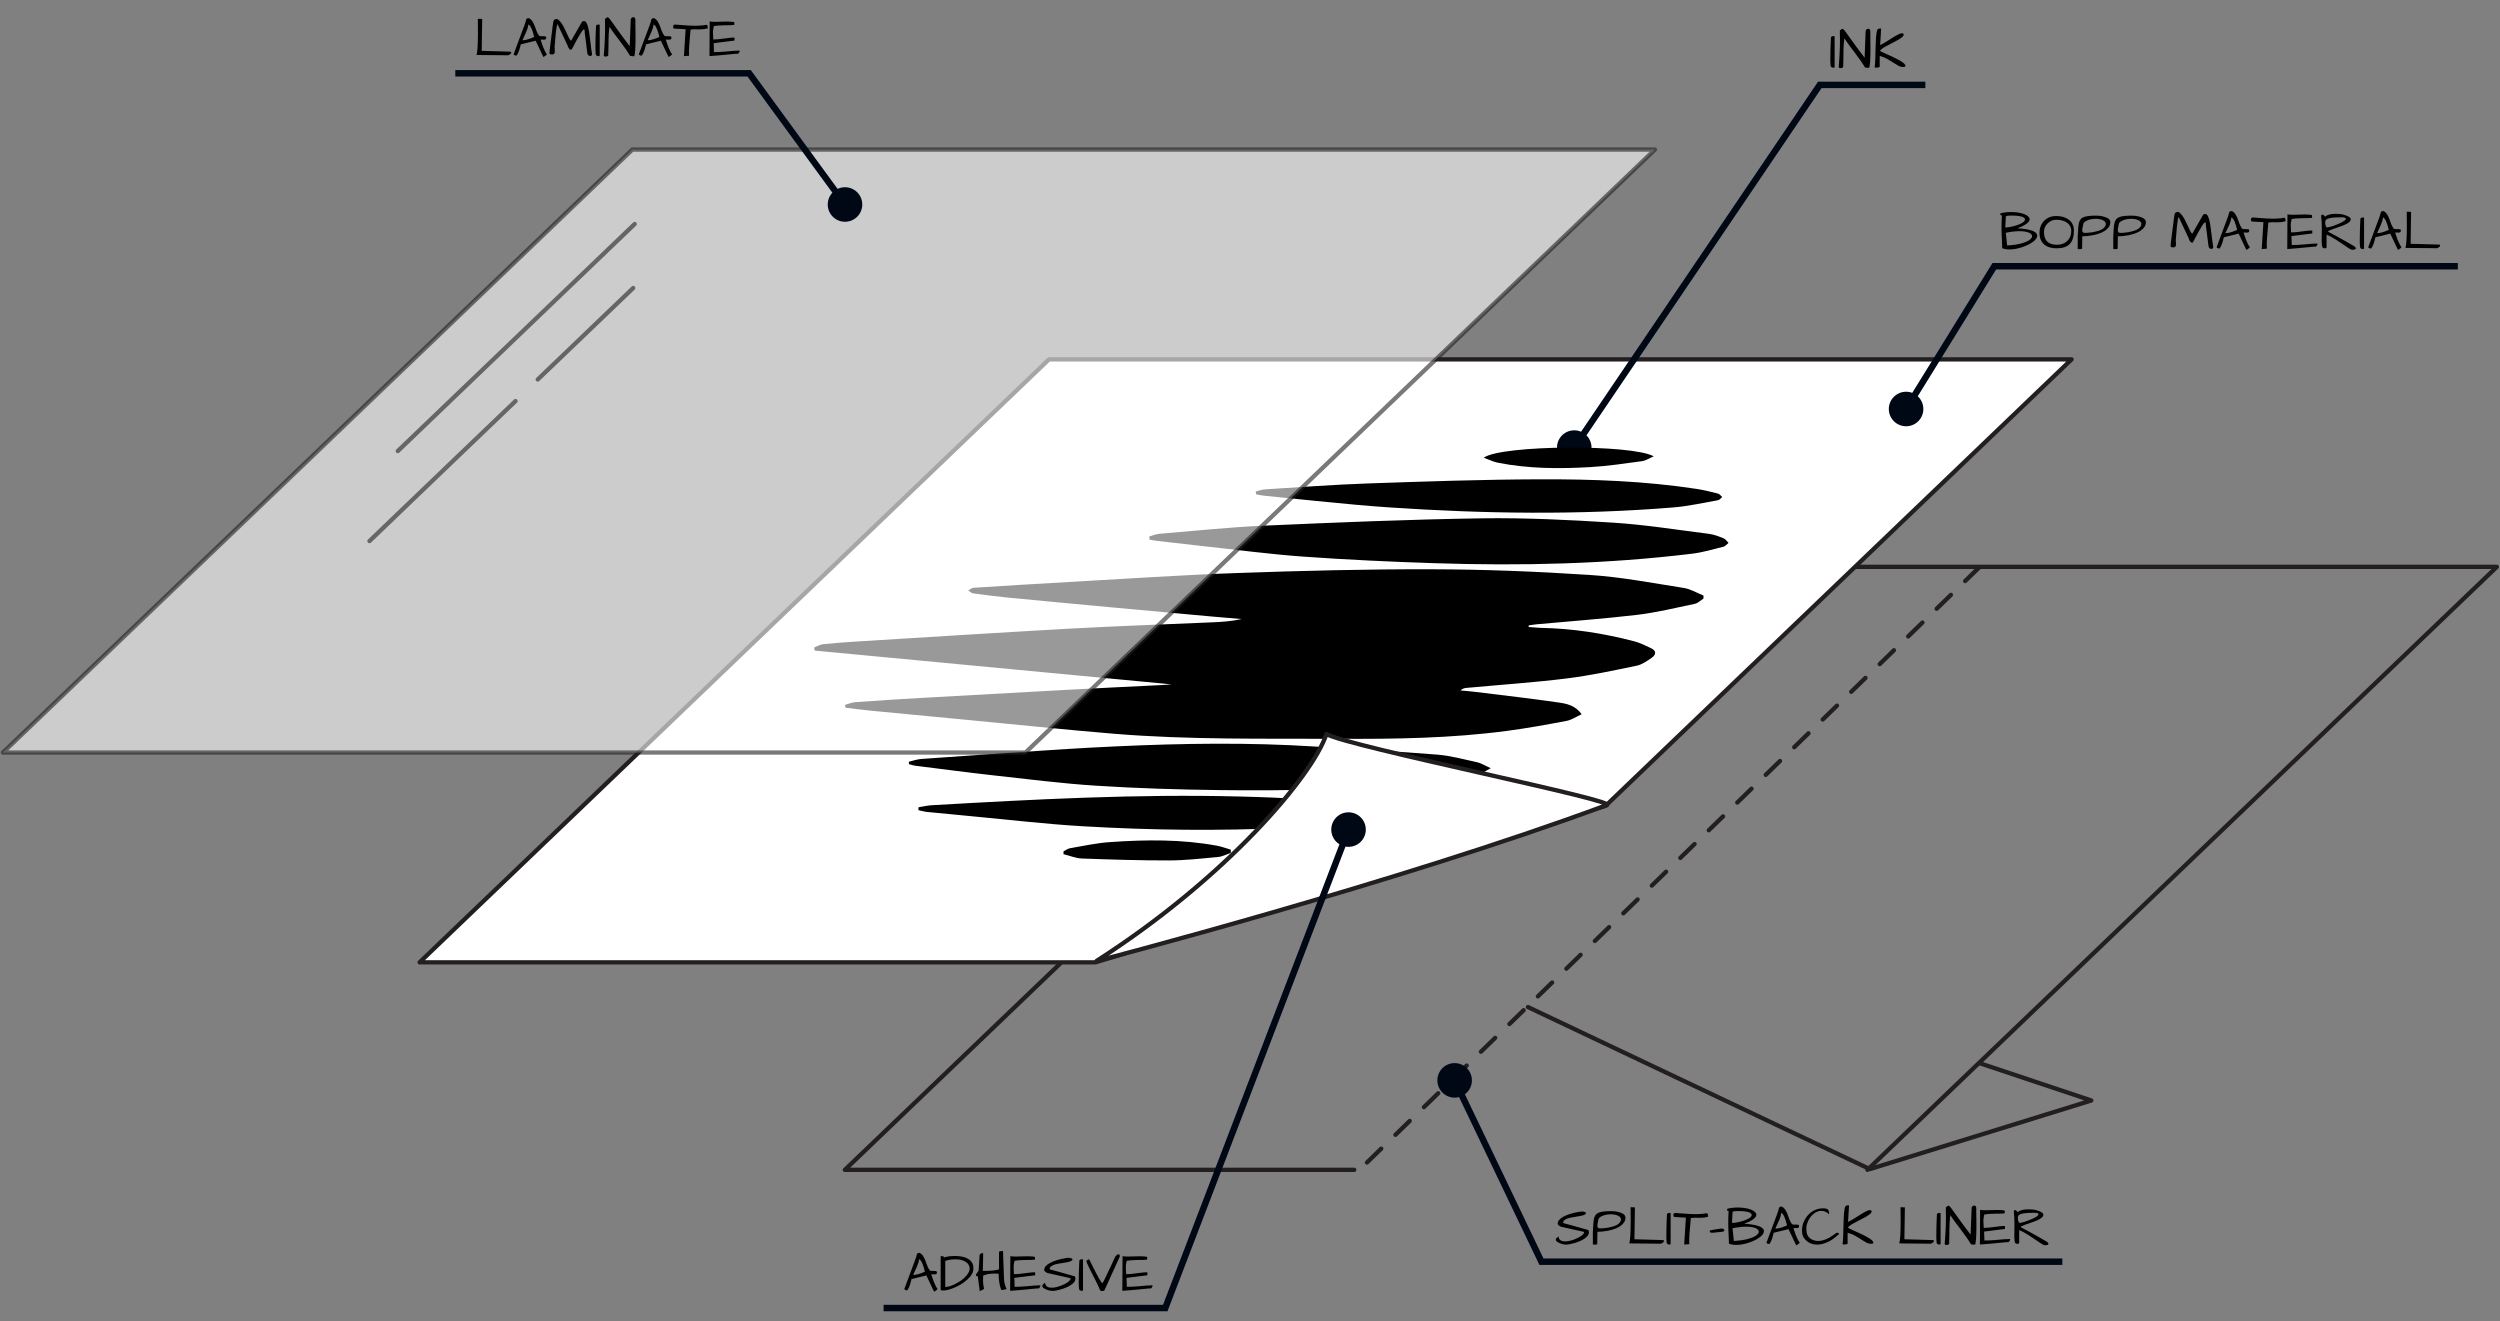
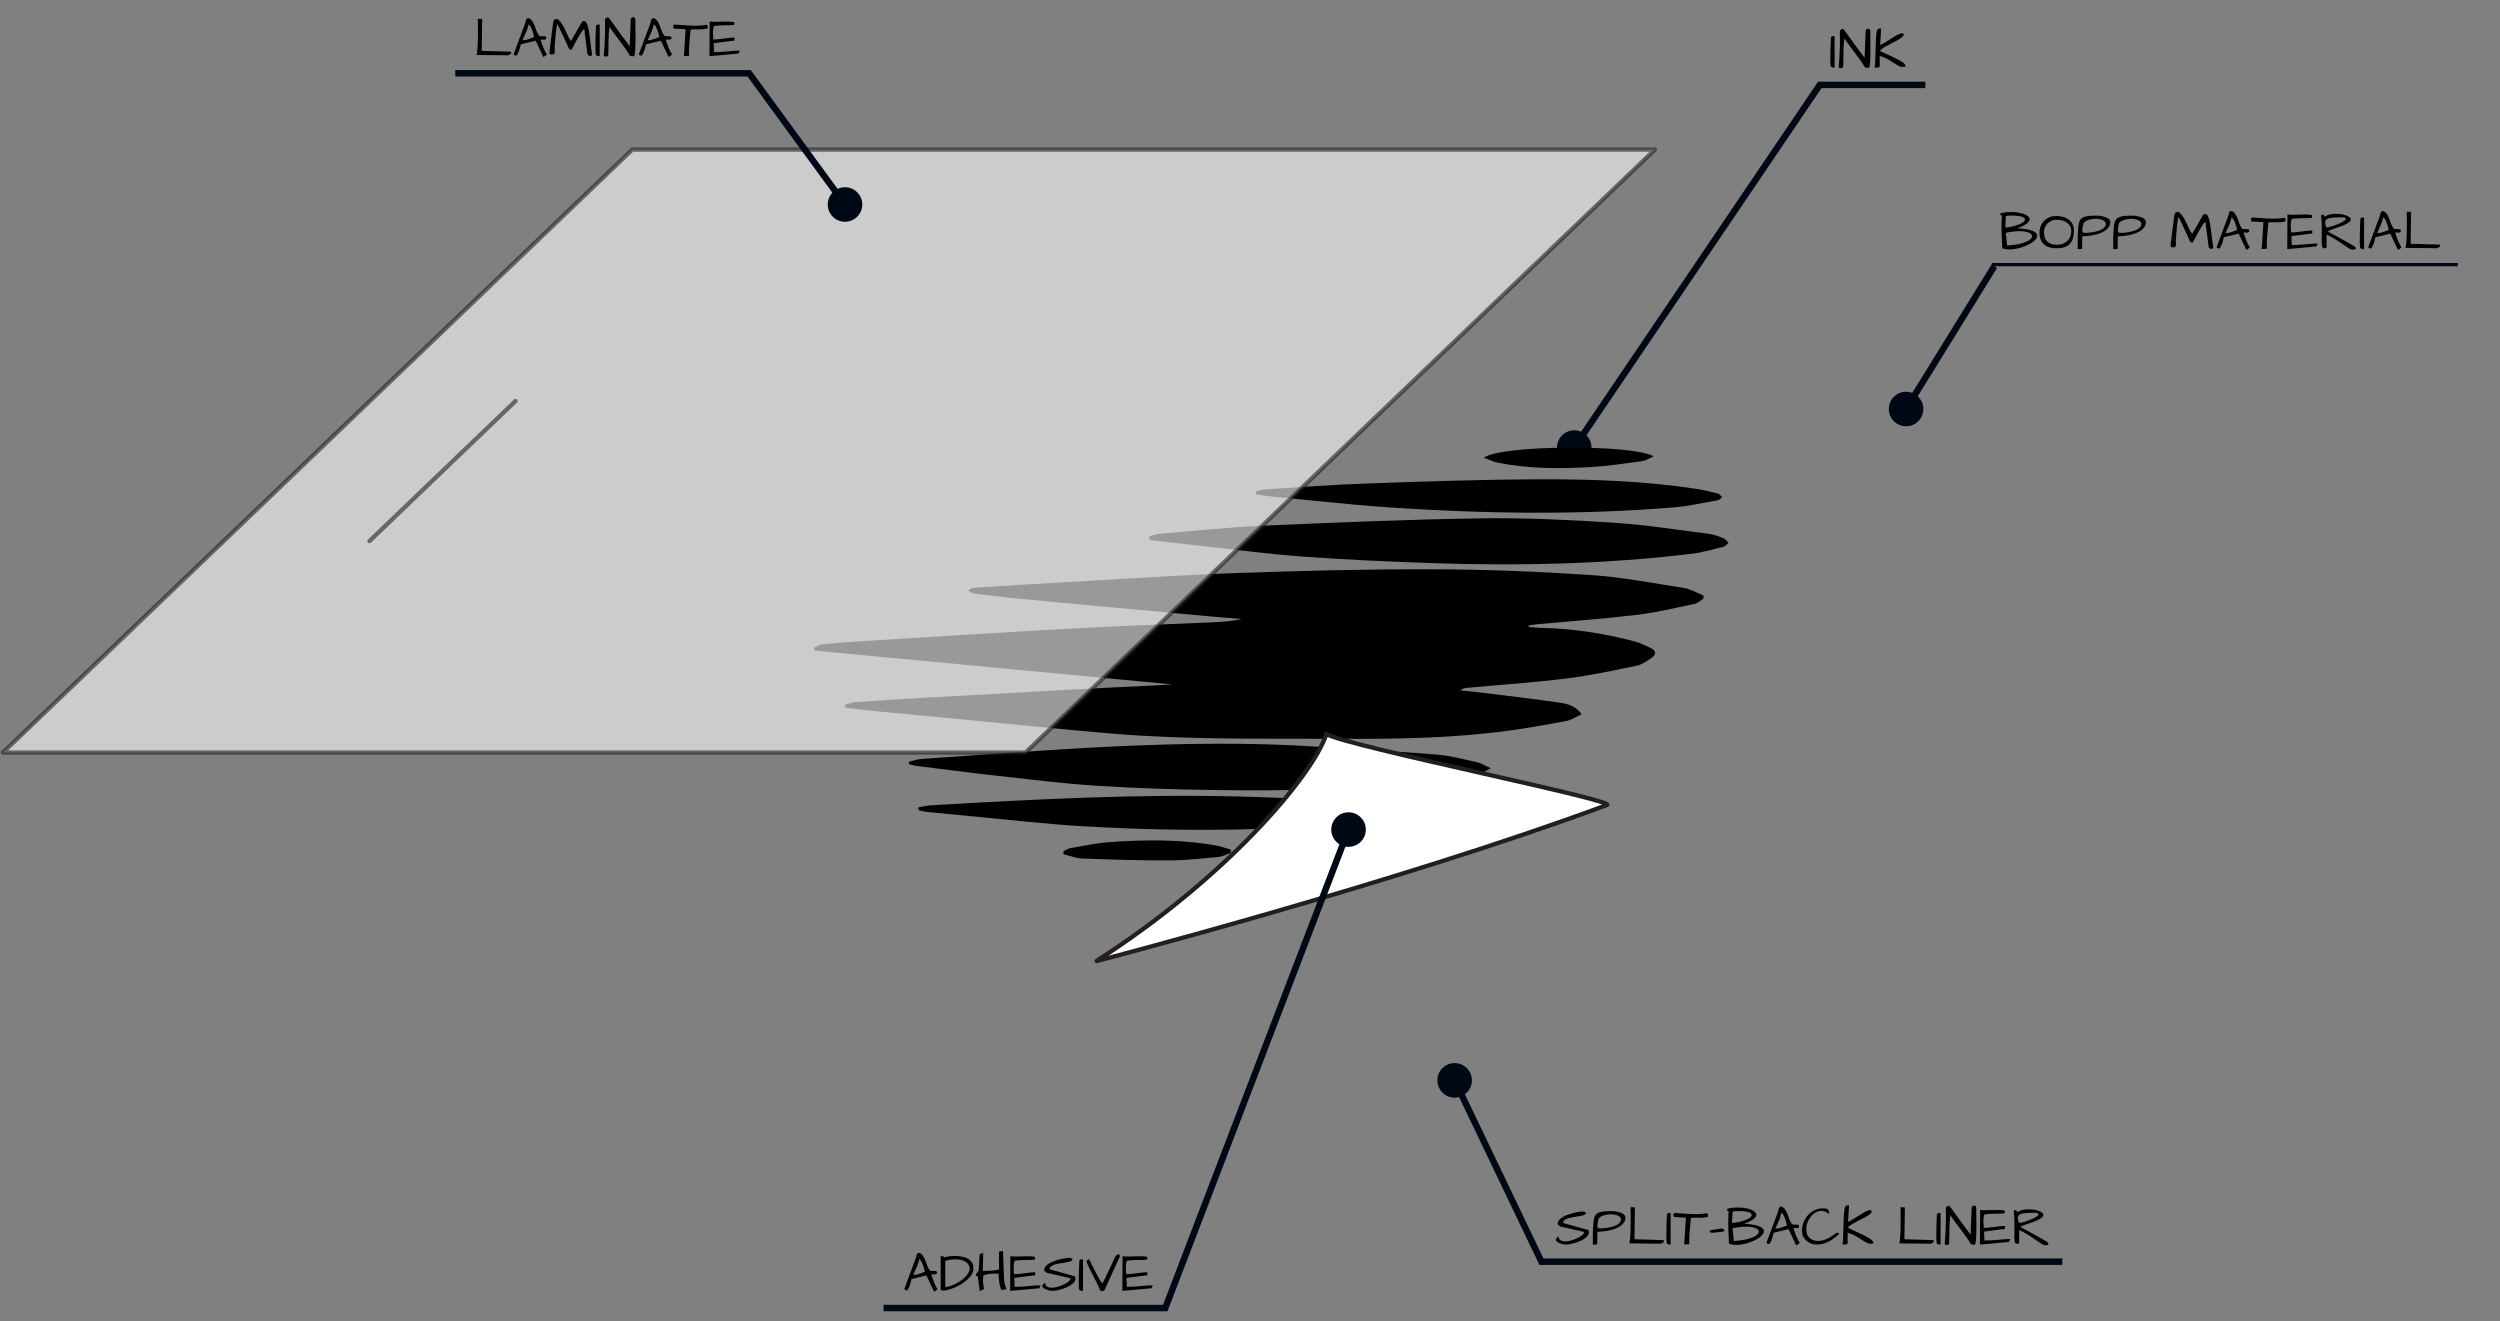
<svg xmlns="http://www.w3.org/2000/svg" width="579" height="306" viewBox="0 0 579 306" fill="none">
  <rect x="0" y="0" width="579" height="306" fill="#808080" stroke="none" />
  <g clip-path="url(#clip0_510_14961)">
    <path d="M313.647 270.933H195.67L341.44 131.285H578.269L432.498 270.933" stroke="#231F20" stroke-linecap="round" stroke-linejoin="round" />
-     <path d="M458.428 131.362L314.555 271.214" stroke="#231F20" stroke-linecap="round" stroke-linejoin="round" stroke-dasharray="4.6 4.6" />
-     <path d="M458.624 246.277L484.342 254.875L433.052 270.767L353.873 233.235" stroke="#231F20" stroke-linecap="round" stroke-linejoin="round" />
    <path d="M253.737 222.875H97.18L242.95 83.227H479.778L371.86 186.626" fill="white" />
    <path d="M253.737 222.875H97.18L242.95 83.227H479.778L371.86 186.626L253.737 222.875Z" stroke="#231F20" stroke-linecap="round" stroke-linejoin="round" />
  </g>
-   <path d="M437.449 94.724C437.449 96.933 439.24 98.724 441.449 98.724C443.658 98.724 445.449 96.933 445.449 94.724C445.449 92.515 443.658 90.724 441.449 90.724C439.24 90.724 437.449 92.515 437.449 94.724ZM461.88 61.66V60.91H461.462L461.242 61.266L461.88 61.66ZM441.449 94.724L442.087 95.118L462.518 62.054L461.88 61.66L461.242 61.266L440.811 94.33L441.449 94.724ZM461.88 61.66V62.41H569.237V61.66V60.91H461.88V61.66Z" fill="#000816" />
+   <path d="M437.449 94.724C437.449 96.933 439.24 98.724 441.449 98.724C443.658 98.724 445.449 96.933 445.449 94.724C445.449 92.515 443.658 90.724 441.449 90.724C439.24 90.724 437.449 92.515 437.449 94.724ZM461.88 61.66V60.91H461.462L461.242 61.266L461.88 61.66ZM441.449 94.724L442.087 95.118L462.518 62.054L461.88 61.66L461.242 61.266L440.811 94.33L441.449 94.724ZM461.88 61.66H569.237V61.66V60.91H461.88V61.66Z" fill="#000816" />
  <path d="M360.318 287.138C360.318 286.979 360.381 286.84 360.507 286.722C360.642 286.596 360.742 286.512 360.81 286.47C360.885 286.42 360.936 286.382 360.961 286.357C361.003 287.122 361.52 287.504 362.512 287.504C363.293 287.504 364.205 287.26 365.248 286.773C365.987 286.437 366.483 286.092 366.735 285.739C366.819 285.63 366.862 285.541 366.862 285.474C366.862 285.399 366.849 285.34 366.824 285.298L361.591 284.125C361.44 284.092 361.293 284.02 361.15 283.911C360.89 283.726 360.759 283.558 360.759 283.407C360.759 282.827 361.171 282.301 361.995 281.831C362.903 281.318 364.117 280.931 365.639 280.671C365.983 280.612 366.24 280.578 366.408 280.57C366.458 280.587 366.534 280.603 366.635 280.62C366.744 280.629 366.853 280.645 366.962 280.671C367.223 280.729 367.332 280.839 367.29 280.998C367.29 281.284 366.744 281.511 365.651 281.679C364.239 281.889 363.357 282.066 363.004 282.209C362.659 282.352 362.407 282.499 362.247 282.65C362.096 282.801 362.016 282.982 362.007 283.192C362.007 283.234 362.104 283.28 362.297 283.331C362.491 283.381 362.722 283.444 362.991 283.52C363.26 283.587 363.609 283.68 364.037 283.797C365.08 284.083 366.357 284.445 367.87 284.882C367.954 285.067 367.996 285.239 367.996 285.399C367.996 285.844 367.736 286.273 367.215 286.685C366.626 287.147 365.811 287.538 364.769 287.857C363.903 288.118 363.214 288.248 362.701 288.248C362.272 288.248 361.865 288.172 361.478 288.021C361.091 287.87 360.801 287.723 360.608 287.58C360.415 287.437 360.318 287.29 360.318 287.138ZM369.471 288.261L368.904 288.235V285.298C368.946 284.667 368.98 284.108 369.005 283.621C369.03 283.133 369.076 282.713 369.144 282.36C369.211 282.007 369.32 281.713 369.471 281.478C369.623 281.234 369.85 281.04 370.152 280.898C370.699 280.629 371.703 280.494 373.165 280.494C373.796 280.494 374.33 280.557 374.767 280.683C375.204 280.801 375.527 280.914 375.737 281.024C376.217 281.259 376.456 281.587 376.456 282.007C376.456 282.427 376.334 282.81 376.09 283.154C375.855 283.491 375.544 283.785 375.157 284.037C374.779 284.281 374.351 284.482 373.871 284.642C373.392 284.802 372.913 284.932 372.434 285.033C371.577 285.201 370.753 285.285 369.963 285.285L369.913 288.109C369.913 288.21 369.766 288.261 369.471 288.261ZM369.95 283.86C369.95 284.281 370.131 284.491 370.493 284.491C370.543 284.491 370.631 284.491 370.757 284.491C370.883 284.482 371.102 284.47 371.413 284.453C371.732 284.428 372.069 284.386 372.422 284.327C372.775 284.26 373.128 284.176 373.481 284.075C373.842 283.974 374.166 283.848 374.451 283.697C375.099 283.343 375.422 282.894 375.422 282.347C375.296 281.801 374.796 281.452 373.922 281.301C373.661 281.251 373.426 281.225 373.216 281.225C373.014 281.225 372.77 281.238 372.485 281.263C372.207 281.28 371.884 281.343 371.514 281.452C371.144 281.562 370.833 281.709 370.581 281.894C370.329 282.079 370.19 282.293 370.165 282.537C370.156 282.637 370.135 282.755 370.102 282.89C370.001 283.318 369.95 283.642 369.95 283.86ZM377.666 282.726L377.641 279.586L378.65 279.624L378.536 287.012L385.181 287.202C385.315 287.244 385.382 287.315 385.382 287.416C385.382 287.517 385.319 287.622 385.193 287.731C384.95 287.95 384.672 288.059 384.361 288.059C384.286 288.059 384.206 288.05 384.122 288.034L377.351 287.971C377.561 287.189 377.666 285.441 377.666 282.726ZM386.921 288.034C386.921 288.177 386.82 288.248 386.618 288.248C386.467 288.248 386.286 288.177 386.076 288.034C385.975 287.807 385.925 287.265 385.925 286.407C385.925 285.55 385.933 284.844 385.95 284.289C385.967 283.726 385.983 283.209 386 282.738C386.051 281.713 386.076 281.171 386.076 281.112C386.32 280.969 386.521 280.898 386.681 280.898C386.841 280.898 386.921 280.969 386.921 281.112V288.034ZM393.729 282.045L392.607 282.02C392.313 282.02 391.972 282.049 391.586 282.108C391.569 282.436 391.535 282.86 391.485 283.381C391.308 285.23 391.22 286.432 391.22 286.987C391.22 287.534 391.228 287.92 391.245 288.147L390.06 288.235L390.451 282.007L387.765 281.856C387.698 281.856 387.643 281.801 387.601 281.692C387.568 281.583 387.551 281.482 387.551 281.389C387.551 281.297 387.589 281.196 387.664 281.087C387.74 280.977 387.828 280.923 387.929 280.923C388.543 280.948 389.161 280.99 389.783 281.049C390.934 281.15 391.913 281.2 392.72 281.2L393.502 281.175C394.116 281.158 394.725 281.091 395.33 280.973C395.465 280.998 395.549 281.209 395.582 281.604C395.591 281.688 395.595 281.755 395.595 281.805C395.04 281.965 394.418 282.045 393.729 282.045ZM396.603 285.512C396.183 285.512 395.973 285.403 395.973 285.184C395.973 285.075 396.019 284.999 396.112 284.957C396.213 284.915 396.381 284.877 396.616 284.844C396.86 284.81 397.162 284.76 397.524 284.693C397.894 284.625 398.28 284.571 398.684 284.529C398.852 284.529 398.995 284.558 399.112 284.617C399.281 284.701 399.365 284.802 399.365 284.919C399.365 284.962 399.344 285.016 399.302 285.083C399.268 285.151 399.175 285.209 399.024 285.26L396.603 285.512ZM400.424 279.864C401.046 279.729 401.634 279.662 402.189 279.662C402.744 279.662 403.235 279.683 403.664 279.725C404.101 279.767 404.538 279.847 404.975 279.965C405.9 280.225 406.471 280.578 406.69 281.024C406.749 281.116 406.778 281.225 406.778 281.351C406.778 281.721 406.454 282.121 405.807 282.549C405.379 282.835 404.765 283.125 403.966 283.419C405.925 283.528 407.253 283.814 407.951 284.276C408.337 284.52 408.531 284.806 408.531 285.134C408.531 285.588 408.211 286.058 407.572 286.546C406.875 287.067 405.984 287.5 404.899 287.845C403.899 288.164 402.97 288.324 402.113 288.324C401.457 288.324 400.894 288.227 400.424 288.034C400.407 287.496 400.386 286.941 400.361 286.369C400.293 285.1 400.26 284.033 400.26 283.167C400.26 282.293 400.289 281.385 400.348 280.444C400.256 280.444 400.171 280.435 400.096 280.418C400.02 280.393 399.982 280.309 399.982 280.166C399.982 279.965 400.129 279.864 400.424 279.864ZM401.558 287.403C402.912 287.328 404.021 287.168 404.887 286.924C405.753 286.672 406.375 286.403 406.753 286.117C407.139 285.823 407.333 285.541 407.333 285.273C407.333 284.919 407.081 284.638 406.576 284.428C406.03 284.209 405.303 284.1 404.395 284.1C403.496 284.1 402.449 284.222 401.256 284.466L401.558 287.403ZM402.731 280.482H402.416C401.726 280.482 401.34 280.553 401.256 280.696L401.13 283.23C401.886 283.23 402.807 283.049 403.891 282.688C404.597 282.444 405.114 282.175 405.442 281.881C405.61 281.73 405.694 281.574 405.694 281.414C405.694 281.255 405.631 281.125 405.505 281.024C405.387 280.914 405.231 280.826 405.038 280.759C404.853 280.692 404.643 280.641 404.408 280.608C404.181 280.566 403.958 280.536 403.74 280.519C403.403 280.494 403.067 280.482 402.731 280.482ZM415.704 283.621H416.057C416.2 283.621 416.335 283.633 416.461 283.659C416.595 283.684 416.663 283.776 416.663 283.936C416.721 284.272 416.524 284.436 416.07 284.428C415.944 284.419 415.826 284.411 415.717 284.403C415.616 284.394 415.532 284.394 415.465 284.403C415.398 284.403 415.368 284.424 415.377 284.466C415.461 284.709 415.549 284.983 415.641 285.285C415.742 285.588 415.851 285.89 415.969 286.193C416.272 286.941 416.558 287.479 416.826 287.807C416.684 287.983 416.515 288.13 416.322 288.248C416.137 288.366 416.036 288.424 416.02 288.424C416.011 288.424 416.003 288.42 415.994 288.412L414.217 284.667L410.775 285.512L410.649 286.042C410.405 287.008 410.132 287.681 409.829 288.059C409.779 288.143 409.674 288.151 409.514 288.084C409.245 287.983 409.11 287.899 409.11 287.832C409.11 287.815 409.199 287.571 409.375 287.101C409.552 286.63 409.728 286.155 409.905 285.676C410.09 285.188 410.279 284.68 410.472 284.15C410.674 283.621 410.863 283.117 411.039 282.637C411.216 282.158 411.376 281.73 411.519 281.351C411.661 280.965 411.762 280.687 411.821 280.519C411.88 280.343 411.918 280.192 411.935 280.065C411.96 279.931 411.993 279.817 412.035 279.725C412.12 279.532 412.33 279.435 412.666 279.435C413.027 279.637 413.305 279.902 413.498 280.229C413.7 280.549 413.868 280.893 414.002 281.263C414.145 281.633 414.284 282.007 414.418 282.385C414.553 282.764 414.734 283.108 414.961 283.419C415.036 283.537 415.15 283.6 415.301 283.608C415.452 283.617 415.587 283.621 415.704 283.621ZM412.552 280.898C412.485 281.41 412.334 281.936 412.099 282.474C411.863 283.011 411.674 283.432 411.531 283.734C411.388 284.029 411.266 284.302 411.166 284.554C411.737 284.554 412.439 284.386 413.271 284.05C413.481 283.957 413.683 283.873 413.876 283.797C413.481 282.108 413.04 281.141 412.552 280.898ZM423.635 281.238C423.088 280.7 422.483 280.431 421.819 280.431C421.189 280.431 420.584 280.671 420.004 281.15C419.272 281.755 418.768 282.537 418.491 283.495C418.39 283.839 418.339 284.125 418.339 284.352C418.339 284.579 418.348 284.756 418.365 284.882C418.365 285.714 418.646 286.353 419.209 286.798C419.739 287.21 420.416 287.416 421.239 287.416C422.366 287.323 423.446 286.891 424.479 286.117C424.765 285.899 425.068 285.689 425.387 285.487C425.505 285.487 425.623 285.504 425.74 285.537C425.866 285.571 425.929 285.668 425.929 285.827C425.097 286.55 424.395 287.071 423.824 287.391C422.765 287.962 421.807 288.248 420.949 288.248C420.89 288.248 420.836 288.248 420.785 288.248C419.852 288.248 419.054 287.958 418.39 287.378C417.684 286.764 417.331 286 417.331 285.083C417.331 284.394 417.453 283.734 417.696 283.104C417.949 282.474 418.289 281.919 418.718 281.44C419.155 280.952 419.667 280.566 420.256 280.28C420.853 279.994 421.491 279.851 422.172 279.851C422.752 279.851 423.13 279.931 423.307 280.091C423.525 280.284 423.635 280.666 423.635 281.238ZM426.736 288.046C426.736 288.013 426.745 287.962 426.761 287.895C426.787 287.828 426.808 287.655 426.825 287.378C426.85 287.101 426.867 286.769 426.875 286.382C426.892 285.987 426.904 285.558 426.913 285.096C426.93 284.625 426.942 284.146 426.951 283.659C426.967 283.171 426.984 282.696 427.001 282.234C427.018 281.763 427.043 281.335 427.077 280.948C427.152 280.107 427.253 279.607 427.379 279.448C427.447 279.254 427.673 279.158 428.06 279.158C428.06 279.158 428.119 279.158 428.237 279.158C428.237 279.477 428.199 280.15 428.123 281.175C428.056 282.2 428.018 282.81 428.01 283.003C428.556 282.726 429.081 282.427 429.586 282.108C430.098 281.78 430.573 281.482 431.01 281.213C431.456 280.935 431.859 280.708 432.221 280.532C432.582 280.347 432.851 280.255 433.028 280.255C433.322 280.255 433.469 280.368 433.469 280.595C433.469 280.771 433.334 280.969 433.065 281.188C432.796 281.398 432.46 281.62 432.057 281.856C431.653 282.083 431.212 282.314 430.733 282.549C430.262 282.785 429.825 283.016 429.422 283.243C429.018 283.461 428.682 283.667 428.413 283.86C428.144 284.054 428.01 284.222 428.01 284.365C428.161 284.457 428.409 284.583 428.754 284.743C429.107 284.894 429.497 285.071 429.926 285.273C430.363 285.466 430.813 285.676 431.275 285.903C431.746 286.121 432.174 286.344 432.561 286.571C433.435 287.067 433.872 287.479 433.872 287.807C433.872 287.916 433.801 287.992 433.658 288.034C433.599 288.05 433.54 288.059 433.481 288.059H433.355C432.952 288.059 432.574 287.962 432.221 287.769C431.868 287.576 431.489 287.344 431.086 287.075C430.691 286.806 430.241 286.529 429.737 286.243C429.233 285.949 428.623 285.705 427.909 285.512V288.034C427.892 288.067 427.816 288.105 427.682 288.147C427.489 288.206 427.283 288.235 427.064 288.235C426.846 288.235 426.736 288.172 426.736 288.046ZM440.189 282.726L440.164 279.586L441.172 279.624L441.059 287.012L447.703 287.202C447.838 287.244 447.905 287.315 447.905 287.416C447.905 287.517 447.842 287.622 447.716 287.731C447.472 287.95 447.195 288.059 446.884 288.059C446.808 288.059 446.728 288.05 446.644 288.034L439.874 287.971C440.084 287.189 440.189 285.441 440.189 282.726ZM449.443 288.034C449.443 288.177 449.342 288.248 449.14 288.248C448.989 288.248 448.808 288.177 448.598 288.034C448.497 287.807 448.447 287.265 448.447 286.407C448.447 285.55 448.455 284.844 448.472 284.289C448.489 283.726 448.506 283.209 448.523 282.738C448.573 281.713 448.598 281.171 448.598 281.112C448.842 280.969 449.044 280.898 449.203 280.898C449.363 280.898 449.443 280.969 449.443 281.112V288.034ZM457.739 283.785C457.739 286.34 457.634 287.836 457.424 288.273L456.503 288.198C456.041 287.399 455.264 286.277 454.171 284.831C453.742 284.26 453.314 283.692 452.885 283.129C452.465 282.566 452.078 282.007 451.725 281.452C451.557 282.2 451.473 283.697 451.473 285.941C451.473 286.798 451.456 287.521 451.422 288.109C451.263 288.261 451.086 288.336 450.893 288.336C450.708 288.336 450.578 288.315 450.502 288.273C450.426 288.24 450.389 288.181 450.389 288.097C450.389 288.004 450.397 287.866 450.414 287.681C450.439 287.487 450.464 287.168 450.489 286.722C450.523 286.277 450.553 285.806 450.578 285.31C450.645 284.016 450.679 282.902 450.679 281.969C450.679 281.028 450.67 280.255 450.653 279.649C450.838 279.481 450.981 279.359 451.082 279.284C451.183 279.208 451.296 279.212 451.422 279.296C451.549 279.372 451.708 279.544 451.902 279.813C452.103 280.074 452.385 280.465 452.746 280.986C453.982 282.743 455.196 284.39 456.39 285.928L456.63 279.649C456.722 279.481 456.814 279.368 456.907 279.309C456.999 279.242 457.121 279.208 457.273 279.208C457.567 279.208 457.714 279.477 457.714 280.015L457.701 280.482L457.739 283.785ZM462.618 280.229C463.459 280.229 464.018 280.284 464.295 280.393V281.011C464.068 281.045 463.757 281.066 463.362 281.074C462.967 281.074 462.547 281.078 462.101 281.087C460.857 281.112 460.008 281.175 459.555 281.276C459.412 281.948 459.344 282.406 459.353 282.65C459.361 282.894 459.37 283.083 459.378 283.217C459.412 283.545 459.428 283.932 459.428 284.377C460 284.377 460.651 284.327 461.383 284.226C462.122 284.125 462.694 284.054 463.097 284.012C463.501 283.961 463.917 283.936 464.346 283.936V284.63L459.517 285.235L459.592 287.302C460.424 287.302 461.273 287.265 462.139 287.189C463.013 287.105 463.673 287.046 464.119 287.012C464.572 286.97 465.052 286.949 465.556 286.949C465.556 287.117 465.505 287.277 465.405 287.428C465.203 287.697 465.022 287.777 464.862 287.668C463.383 287.828 462.059 287.954 460.891 288.046C459.731 288.139 458.949 288.202 458.546 288.235L458.596 280.192C458.815 280.259 459.218 280.292 459.807 280.292L462.618 280.229ZM467.296 280.746C467.758 280.301 468.594 280.078 469.805 280.078C470.561 280.078 471.196 280.154 471.709 280.305C472.221 280.456 472.604 280.616 472.856 280.784C473.116 280.952 473.247 281.137 473.247 281.339C473.247 281.801 472.709 282.259 471.633 282.713C471.473 282.789 471.053 282.944 470.372 283.18C469.7 283.407 469.246 283.562 469.01 283.646C468.498 283.839 468.157 283.991 467.989 284.1C467.989 284.142 468.006 284.18 468.04 284.213C468.073 284.239 468.153 284.289 468.279 284.365C468.405 284.432 468.594 284.533 468.847 284.667C469.099 284.793 469.448 284.978 469.893 285.222C471.221 285.945 472.587 286.718 473.991 287.542C474.058 287.592 474.146 287.664 474.255 287.756C474.365 287.84 474.419 287.937 474.419 288.046C474.419 288.147 474.386 288.219 474.318 288.261C474.251 288.303 474.171 288.332 474.079 288.349C473.986 288.374 473.89 288.387 473.789 288.387H473.537C473.369 288.387 473.016 288.206 472.478 287.845C471.948 287.483 471.486 287.168 471.091 286.899C470.704 286.63 470.309 286.369 469.906 286.117C468.956 285.504 468.204 285.104 467.649 284.919V287.807C467.649 287.975 467.506 288.059 467.22 288.059H467.081C466.905 288.059 466.775 287.971 466.691 287.794C466.573 287.525 466.514 287.029 466.514 286.306L466.552 283.772C466.552 282.528 466.497 281.436 466.388 280.494C466.59 280.15 466.838 280.162 467.132 280.532C467.199 280.616 467.254 280.687 467.296 280.746ZM471.557 280.898L470.738 280.885C468.838 280.885 467.745 281.104 467.46 281.541C467.376 281.658 467.334 281.81 467.334 281.994C467.334 282.171 467.342 282.326 467.359 282.461C467.401 282.806 467.498 283.054 467.649 283.205C467.674 283.213 467.716 283.217 467.775 283.217C467.842 283.217 467.96 283.201 468.128 283.167C468.304 283.133 468.536 283.075 468.821 282.99C469.116 282.898 469.427 282.789 469.754 282.663C470.082 282.537 470.397 282.406 470.7 282.272C471.65 281.843 472.125 281.494 472.125 281.225C472.125 281.074 471.935 280.965 471.557 280.898Z" fill="black" />
  <path d="M360.598 103.66C360.598 105.87 362.389 107.66 364.598 107.66C366.807 107.66 368.598 105.87 368.598 103.66C368.598 101.451 366.807 99.66 364.598 99.66C362.389 99.66 360.598 101.451 360.598 103.66ZM421.465 19.66L421.465 18.91L421.067 18.91L420.844 19.24L421.465 19.66ZM364.598 103.66L365.219 104.081L422.086 20.081L421.465 19.66L420.844 19.24L363.977 103.24L364.598 103.66ZM421.465 19.66L421.465 20.41L445.917 20.41L445.917 19.66L445.917 18.91L421.465 18.91L421.465 19.66Z" fill="#000816" />
  <path d="M332.895 250.214C332.895 248.005 334.685 246.214 336.895 246.214C339.104 246.214 340.895 248.005 340.895 250.214C340.895 252.423 339.104 254.214 336.895 254.214C334.685 254.214 332.895 252.423 332.895 250.214ZM357.001 292.214V292.964H356.529L356.325 292.538L357.001 292.214ZM336.895 250.214L337.571 249.89L357.677 291.89L357.001 292.214L356.325 292.538L336.218 250.538L336.895 250.214ZM357.001 292.214V291.464H477.64V292.214V292.964H357.001V292.214Z" fill="#000816" />
  <path d="M463.714 49.309C464.336 49.175 464.924 49.107 465.479 49.107C466.034 49.107 466.526 49.128 466.954 49.17C467.391 49.212 467.828 49.292 468.265 49.41C469.19 49.67 469.762 50.023 469.98 50.469C470.039 50.561 470.068 50.671 470.068 50.797C470.068 51.167 469.745 51.566 469.098 51.995C468.669 52.28 468.055 52.57 467.257 52.864C469.215 52.974 470.543 53.26 471.241 53.722C471.628 53.965 471.821 54.251 471.821 54.579C471.821 55.033 471.502 55.504 470.863 55.991C470.165 56.512 469.274 56.945 468.19 57.29C467.19 57.609 466.261 57.769 465.403 57.769C464.748 57.769 464.185 57.672 463.714 57.479C463.697 56.941 463.676 56.386 463.651 55.815C463.584 54.545 463.55 53.478 463.55 52.612C463.55 51.738 463.58 50.83 463.638 49.889C463.546 49.889 463.462 49.881 463.386 49.864C463.311 49.839 463.273 49.755 463.273 49.612C463.273 49.41 463.42 49.309 463.714 49.309ZM464.849 56.849C466.202 56.773 467.311 56.613 468.177 56.369C469.043 56.117 469.665 55.848 470.043 55.562C470.43 55.268 470.623 54.987 470.623 54.718C470.623 54.365 470.371 54.083 469.867 53.873C469.32 53.655 468.593 53.545 467.686 53.545C466.786 53.545 465.74 53.667 464.546 53.911L464.849 56.849ZM466.021 49.927H465.706C465.017 49.927 464.63 49.998 464.546 50.141L464.42 52.675C465.177 52.675 466.097 52.495 467.181 52.133C467.887 51.889 468.404 51.62 468.732 51.326C468.9 51.175 468.984 51.02 468.984 50.86C468.984 50.7 468.921 50.57 468.795 50.469C468.677 50.36 468.522 50.271 468.329 50.204C468.144 50.137 467.933 50.087 467.698 50.053C467.471 50.011 467.248 49.981 467.03 49.965C466.694 49.939 466.357 49.927 466.021 49.927ZM472.653 55.562C472.451 55.109 472.35 54.575 472.35 53.961C472.35 53.348 472.447 52.806 472.64 52.335C472.842 51.856 473.115 51.444 473.46 51.099C474.191 50.385 475.107 50.028 476.208 50.028C477.36 50.028 478.31 50.292 479.058 50.822C479.898 51.427 480.319 52.293 480.319 53.419C480.319 54.815 479.995 55.844 479.348 56.508C478.709 57.172 477.709 57.504 476.347 57.504C474.456 57.504 473.225 56.857 472.653 55.562ZM473.384 53.709C473.384 55.693 474.385 56.685 476.385 56.685C477.368 56.685 478.167 56.391 478.78 55.802C479.394 55.222 479.701 54.462 479.701 53.52C479.701 52.638 479.335 51.965 478.604 51.503C477.982 51.099 477.196 50.898 476.246 50.898C475.49 50.898 474.822 51.171 474.242 51.717C473.67 52.264 473.384 52.928 473.384 53.709ZM481.769 57.706L481.201 57.681V54.743C481.243 54.113 481.277 53.554 481.302 53.066C481.327 52.579 481.373 52.158 481.441 51.805C481.508 51.452 481.617 51.158 481.769 50.923C481.92 50.679 482.147 50.486 482.449 50.343C482.996 50.074 484 49.939 485.463 49.939C486.093 49.939 486.627 50.002 487.064 50.129C487.501 50.246 487.824 50.36 488.035 50.469C488.514 50.704 488.753 51.032 488.753 51.452C488.753 51.873 488.631 52.255 488.388 52.6C488.152 52.936 487.841 53.23 487.455 53.482C487.076 53.726 486.648 53.928 486.169 54.087C485.69 54.247 485.21 54.377 484.731 54.478C483.874 54.646 483.05 54.73 482.26 54.73L482.21 57.555C482.21 57.655 482.063 57.706 481.769 57.706ZM482.248 53.306C482.248 53.726 482.428 53.936 482.79 53.936C482.84 53.936 482.928 53.936 483.055 53.936C483.181 53.928 483.399 53.915 483.71 53.898C484.03 53.873 484.366 53.831 484.719 53.772C485.072 53.705 485.425 53.621 485.778 53.52C486.139 53.419 486.463 53.293 486.749 53.142C487.396 52.789 487.719 52.339 487.719 51.793C487.593 51.246 487.093 50.898 486.219 50.746C485.959 50.696 485.723 50.671 485.513 50.671C485.311 50.671 485.068 50.683 484.782 50.709C484.504 50.725 484.181 50.788 483.811 50.898C483.441 51.007 483.13 51.154 482.878 51.339C482.626 51.524 482.487 51.738 482.462 51.982C482.454 52.083 482.433 52.2 482.399 52.335C482.298 52.764 482.248 53.087 482.248 53.306ZM490.001 57.706L489.434 57.681V54.743C489.476 54.113 489.51 53.554 489.535 53.066C489.56 52.579 489.606 52.158 489.674 51.805C489.741 51.452 489.85 51.158 490.001 50.923C490.153 50.679 490.38 50.486 490.682 50.343C491.229 50.074 492.233 49.939 493.696 49.939C494.326 49.939 494.86 50.002 495.297 50.129C495.734 50.246 496.057 50.36 496.268 50.469C496.747 50.704 496.986 51.032 496.986 51.452C496.986 51.873 496.864 52.255 496.621 52.6C496.385 52.936 496.074 53.23 495.688 53.482C495.309 53.726 494.881 53.928 494.402 54.087C493.922 54.247 493.443 54.377 492.964 54.478C492.107 54.646 491.283 54.73 490.493 54.73L490.443 57.555C490.443 57.655 490.296 57.706 490.001 57.706ZM490.481 53.306C490.481 53.726 490.661 53.936 491.023 53.936C491.073 53.936 491.161 53.936 491.287 53.936C491.414 53.928 491.632 53.915 491.943 53.898C492.262 53.873 492.599 53.831 492.952 53.772C493.305 53.705 493.658 53.621 494.011 53.52C494.372 53.419 494.696 53.293 494.982 53.142C495.629 52.789 495.952 52.339 495.952 51.793C495.826 51.246 495.326 50.898 494.452 50.746C494.191 50.696 493.956 50.671 493.746 50.671C493.544 50.671 493.301 50.683 493.015 50.709C492.737 50.725 492.414 50.788 492.044 50.898C491.674 51.007 491.363 51.154 491.111 51.339C490.859 51.524 490.72 51.738 490.695 51.982C490.686 52.083 490.665 52.2 490.632 52.335C490.531 52.764 490.481 53.087 490.481 53.306ZM503.908 55.575L503.958 56.495C503.958 56.546 503.954 56.638 503.946 56.773C503.946 56.907 503.895 57.029 503.794 57.139C503.702 57.239 503.584 57.29 503.441 57.29C503.307 57.29 503.202 57.286 503.126 57.277C502.849 57.277 502.71 57.155 502.71 56.912C502.71 56.71 502.803 55.899 502.988 54.478C503.172 53.049 503.29 52.129 503.341 51.717C503.391 51.305 503.433 50.961 503.467 50.683C503.509 50.398 503.538 50.187 503.555 50.053C503.572 49.918 503.597 49.784 503.631 49.65C503.664 49.515 503.715 49.406 503.782 49.322C503.908 49.162 504.152 49.082 504.513 49.082C505.118 49.385 505.74 50.242 506.379 51.654C506.833 52.663 507.136 53.301 507.287 53.571C507.438 53.84 507.585 54.024 507.728 54.125L510.25 49.738C510.426 49.612 510.561 49.549 510.653 49.549C510.922 49.549 511.128 49.67 511.271 49.914C511.414 50.158 511.531 50.456 511.624 50.809C511.725 51.154 511.809 51.536 511.876 51.957C511.952 52.377 512.015 52.818 512.065 53.281C512.124 53.734 512.179 54.18 512.229 54.617C512.347 55.668 512.435 56.327 512.494 56.596C512.561 56.865 512.595 57.059 512.595 57.176C512.595 57.286 512.557 57.395 512.481 57.504C512.406 57.605 512.301 57.655 512.166 57.655C512.032 57.655 511.897 57.605 511.763 57.504C511.628 57.395 511.544 57.265 511.51 57.113C511.485 56.954 511.456 56.748 511.422 56.495C511.397 56.243 511.363 55.962 511.321 55.651C511.279 55.331 511.237 54.999 511.195 54.655C511.153 54.302 511.111 53.965 511.069 53.646C511.027 53.327 510.989 53.045 510.956 52.801C510.922 52.549 510.897 52.36 510.88 52.234C510.88 52.066 510.876 51.91 510.867 51.768C510.859 51.625 510.825 51.536 510.767 51.503C510.708 51.469 510.615 51.511 510.489 51.629C510.372 51.738 510.203 51.965 509.985 52.31C509.514 53.041 508.833 54.272 507.942 56.004C507.825 56.214 507.669 56.26 507.476 56.142C507.249 56.016 507.056 55.693 506.896 55.172L504.576 50.242C504.374 50.645 504.19 51.982 504.021 54.251C503.996 54.529 503.979 54.764 503.971 54.957C503.929 55.167 503.908 55.373 503.908 55.575ZM519.958 53.066H520.311C520.454 53.066 520.588 53.079 520.714 53.104C520.849 53.129 520.916 53.222 520.916 53.381C520.975 53.718 520.777 53.882 520.323 53.873C520.197 53.865 520.08 53.856 519.97 53.848C519.869 53.84 519.785 53.84 519.718 53.848C519.651 53.848 519.622 53.869 519.63 53.911C519.714 54.155 519.802 54.428 519.895 54.73C519.996 55.033 520.105 55.336 520.223 55.638C520.525 56.386 520.811 56.924 521.08 57.252C520.937 57.428 520.769 57.576 520.576 57.693C520.391 57.811 520.29 57.87 520.273 57.87C520.265 57.87 520.256 57.866 520.248 57.857L518.47 54.113L515.028 54.957L514.902 55.487C514.658 56.453 514.385 57.126 514.082 57.504C514.032 57.588 513.927 57.597 513.767 57.529C513.498 57.428 513.364 57.344 513.364 57.277C513.364 57.26 513.452 57.017 513.629 56.546C513.805 56.075 513.982 55.6 514.158 55.121C514.343 54.634 514.532 54.125 514.725 53.596C514.927 53.066 515.116 52.562 515.293 52.083C515.469 51.604 515.629 51.175 515.772 50.797C515.915 50.41 516.016 50.133 516.075 49.965C516.133 49.788 516.171 49.637 516.188 49.511C516.213 49.376 516.247 49.263 516.289 49.17C516.373 48.977 516.583 48.88 516.919 48.88C517.281 49.082 517.558 49.347 517.751 49.675C517.953 49.994 518.121 50.339 518.256 50.709C518.399 51.078 518.537 51.452 518.672 51.831C518.806 52.209 518.987 52.553 519.214 52.864C519.29 52.982 519.403 53.045 519.554 53.054C519.706 53.062 519.84 53.066 519.958 53.066ZM516.806 50.343C516.739 50.856 516.587 51.381 516.352 51.919C516.117 52.457 515.927 52.877 515.785 53.18C515.642 53.474 515.52 53.747 515.419 53.999C515.99 53.999 516.692 53.831 517.524 53.495C517.735 53.402 517.936 53.318 518.13 53.243C517.735 51.553 517.293 50.587 516.806 50.343ZM527.485 51.49L526.363 51.465C526.068 51.465 525.728 51.494 525.341 51.553C525.324 51.881 525.291 52.306 525.24 52.827C525.064 54.676 524.976 55.878 524.976 56.432C524.976 56.979 524.984 57.365 525.001 57.592L523.816 57.681L524.207 51.452L521.521 51.301C521.454 51.301 521.399 51.246 521.357 51.137C521.324 51.028 521.307 50.927 521.307 50.835C521.307 50.742 521.345 50.641 521.42 50.532C521.496 50.423 521.584 50.368 521.685 50.368C522.299 50.393 522.916 50.435 523.538 50.494C524.69 50.595 525.669 50.645 526.476 50.645L527.258 50.62C527.871 50.603 528.481 50.536 529.086 50.419C529.22 50.444 529.304 50.654 529.338 51.049C529.346 51.133 529.351 51.2 529.351 51.251C528.796 51.41 528.174 51.49 527.485 51.49ZM533.801 49.675C534.642 49.675 535.201 49.729 535.478 49.839V50.456C535.251 50.49 534.94 50.511 534.545 50.519C534.15 50.519 533.73 50.524 533.284 50.532C532.04 50.557 531.191 50.62 530.737 50.721C530.595 51.394 530.527 51.852 530.536 52.095C530.544 52.339 530.553 52.528 530.561 52.663C530.595 52.99 530.611 53.377 530.611 53.823C531.183 53.823 531.834 53.772 532.566 53.671C533.305 53.571 533.877 53.499 534.28 53.457C534.684 53.407 535.1 53.381 535.528 53.381V54.075L530.7 54.68L530.775 56.748C531.607 56.748 532.456 56.71 533.322 56.634C534.196 56.55 534.856 56.491 535.302 56.458C535.755 56.416 536.234 56.395 536.739 56.395C536.739 56.563 536.688 56.722 536.588 56.874C536.386 57.143 536.205 57.223 536.045 57.113C534.566 57.273 533.242 57.399 532.074 57.492C530.914 57.584 530.132 57.647 529.729 57.681L529.779 49.637C529.998 49.704 530.401 49.738 530.99 49.738L533.801 49.675ZM538.479 50.192C538.941 49.746 539.777 49.523 540.988 49.523C541.744 49.523 542.379 49.599 542.891 49.75C543.404 49.902 543.787 50.061 544.039 50.229C544.299 50.398 544.43 50.582 544.43 50.784C544.43 51.246 543.892 51.705 542.816 52.158C542.656 52.234 542.236 52.39 541.555 52.625C540.883 52.852 540.429 53.007 540.193 53.091C539.681 53.285 539.34 53.436 539.172 53.545C539.172 53.587 539.189 53.625 539.223 53.659C539.256 53.684 539.336 53.734 539.462 53.81C539.588 53.877 539.777 53.978 540.029 54.113C540.282 54.239 540.63 54.424 541.076 54.667C542.404 55.39 543.77 56.163 545.173 56.987C545.241 57.038 545.329 57.109 545.438 57.202C545.548 57.286 545.602 57.382 545.602 57.492C545.602 57.592 545.569 57.664 545.501 57.706C545.434 57.748 545.354 57.777 545.262 57.794C545.169 57.819 545.073 57.832 544.972 57.832H544.72C544.551 57.832 544.198 57.651 543.661 57.29C543.131 56.928 542.669 56.613 542.274 56.344C541.887 56.075 541.492 55.815 541.089 55.562C540.139 54.949 539.386 54.55 538.832 54.365V57.252C538.832 57.42 538.689 57.504 538.403 57.504H538.264C538.088 57.504 537.958 57.416 537.874 57.239C537.756 56.97 537.697 56.474 537.697 55.752L537.735 53.218C537.735 51.974 537.68 50.881 537.571 49.939C537.773 49.595 538.021 49.607 538.315 49.977C538.382 50.061 538.437 50.133 538.479 50.192ZM542.74 50.343L541.921 50.33C540.021 50.33 538.928 50.549 538.643 50.986C538.559 51.104 538.517 51.255 538.517 51.44C538.517 51.616 538.525 51.772 538.542 51.906C538.584 52.251 538.68 52.499 538.832 52.65C538.857 52.658 538.899 52.663 538.958 52.663C539.025 52.663 539.143 52.646 539.311 52.612C539.487 52.579 539.718 52.52 540.004 52.436C540.298 52.343 540.609 52.234 540.937 52.108C541.265 51.982 541.58 51.852 541.883 51.717C542.833 51.288 543.308 50.94 543.308 50.671C543.308 50.519 543.118 50.41 542.74 50.343ZM547.519 57.479C547.519 57.622 547.418 57.693 547.216 57.693C547.065 57.693 546.884 57.622 546.674 57.479C546.573 57.252 546.523 56.71 546.523 55.852C546.523 54.995 546.531 54.289 546.548 53.734C546.565 53.171 546.581 52.654 546.598 52.184C546.649 51.158 546.674 50.616 546.674 50.557C546.918 50.414 547.119 50.343 547.279 50.343C547.439 50.343 547.519 50.414 547.519 50.557V57.479ZM555.071 53.066H555.424C555.567 53.066 555.701 53.079 555.827 53.104C555.962 53.129 556.029 53.222 556.029 53.381C556.088 53.718 555.89 53.882 555.436 53.873C555.31 53.865 555.193 53.856 555.083 53.848C554.982 53.84 554.898 53.84 554.831 53.848C554.764 53.848 554.734 53.869 554.743 53.911C554.827 54.155 554.915 54.428 555.008 54.73C555.108 55.033 555.218 55.336 555.335 55.638C555.638 56.386 555.924 56.924 556.193 57.252C556.05 57.428 555.882 57.576 555.688 57.693C555.504 57.811 555.403 57.87 555.386 57.87C555.377 57.87 555.369 57.866 555.361 57.857L553.583 54.113L550.141 54.957L550.015 55.487C549.771 56.453 549.498 57.126 549.195 57.504C549.145 57.588 549.04 57.597 548.88 57.529C548.611 57.428 548.477 57.344 548.477 57.277C548.477 57.26 548.565 57.017 548.742 56.546C548.918 56.075 549.095 55.6 549.271 55.121C549.456 54.634 549.645 54.125 549.838 53.596C550.04 53.066 550.229 52.562 550.406 52.083C550.582 51.604 550.742 51.175 550.885 50.797C551.028 50.41 551.129 50.133 551.187 49.965C551.246 49.788 551.284 49.637 551.301 49.511C551.326 49.376 551.36 49.263 551.402 49.17C551.486 48.977 551.696 48.88 552.032 48.88C552.394 49.082 552.671 49.347 552.864 49.675C553.066 49.994 553.234 50.339 553.369 50.709C553.511 51.078 553.65 51.452 553.785 51.831C553.919 52.209 554.1 52.553 554.327 52.864C554.402 52.982 554.516 53.045 554.667 53.054C554.818 53.062 554.953 53.066 555.071 53.066ZM551.919 50.343C551.851 50.856 551.7 51.381 551.465 51.919C551.229 52.457 551.04 52.877 550.897 53.18C550.755 53.474 550.633 53.747 550.532 53.999C551.103 53.999 551.805 53.831 552.637 53.495C552.847 53.402 553.049 53.318 553.243 53.243C552.847 51.553 552.406 50.587 551.919 50.343ZM557.428 52.171L557.403 49.032L558.412 49.069L558.298 56.458L564.943 56.647C565.077 56.689 565.144 56.76 565.144 56.861C565.144 56.962 565.081 57.067 564.955 57.176C564.711 57.395 564.434 57.504 564.123 57.504C564.047 57.504 563.968 57.496 563.884 57.479L557.113 57.416C557.323 56.634 557.428 54.886 557.428 52.171Z" fill="black" />
  <g clip-path="url(#clip1_510_14961)">
    <path d="M354.067 145.212C355.003 145.279 355.925 145.387 356.86 145.415C364.195 145.55 371.394 146.673 378.485 148.526C379.827 148.878 381.102 149.514 382.363 150.109C383.705 150.745 383.556 151.652 382.485 152.383C381.427 153.1 380.302 153.911 379.095 154.168C373.659 155.291 368.222 156.469 362.717 157.145C355.03 158.092 347.288 158.606 339.574 159.323C339.14 159.364 338.706 159.486 338.259 159.905C339.371 160.014 340.482 160.095 341.581 160.23C348.088 161.042 354.623 161.772 361.104 162.72C362.894 162.977 364.86 163.396 366.31 165.412C365.022 166.007 363.978 166.738 362.839 166.954C358.27 167.82 353.674 168.659 349.065 169.268C336.157 170.986 323.169 171.176 310.181 171.108C292.759 171.027 275.31 171.365 257.915 169.931C246.499 168.984 235.097 167.78 223.695 166.697C216.373 165.994 209.039 165.317 201.717 164.6C199.738 164.411 197.772 164.14 195.806 163.897C195.779 163.68 195.752 163.464 195.725 163.247C196.498 163.031 197.27 162.679 198.057 162.625C203.154 162.26 208.266 161.921 213.377 161.637C224.657 160.988 235.937 160.365 247.218 159.756C254.403 159.364 261.589 159.026 268.775 158.674C269.615 158.633 270.456 158.552 271.337 158.498C243.747 155.887 216.224 153.289 188.702 150.678C188.648 150.448 188.593 150.218 188.539 149.988C189.217 149.717 189.868 149.284 190.559 149.203C193.135 148.932 195.711 148.743 198.287 148.581C214.787 147.566 231.274 146.51 247.774 145.59C258.769 144.982 269.792 144.616 280.801 144.129C283.038 144.034 285.275 143.886 287.552 143.371C285.37 143.182 283.187 143.02 281.004 142.817C273.059 142.1 265.114 141.369 257.169 140.638C249.224 139.908 241.279 139.164 233.348 138.392C230.663 138.135 227.993 137.784 225.322 137.418C224.942 137.364 224.603 136.958 224.251 136.728C224.657 136.525 225.05 136.16 225.457 136.133C232.806 135.659 240.154 135.199 247.502 134.793C260.518 134.063 273.534 133.17 286.576 132.71C301.571 132.182 316.593 131.803 331.588 131.844C343.777 131.871 355.993 132.358 368.154 133.156C375.462 133.63 382.729 135.037 389.982 136.173C391.555 136.417 393.019 137.323 394.524 137.932V138.622C393.873 139.042 393.263 139.678 392.545 139.84C388.111 140.774 383.678 141.856 379.177 142.397C371.422 143.317 363.626 143.872 355.857 144.589C355.247 144.643 354.65 144.765 354.04 144.846C354.04 144.982 354.04 145.117 354.04 145.252L354.067 145.212Z" fill="black" />
    <path d="M266.158 124.266C266.904 124.05 267.636 123.712 268.382 123.644C276.449 122.967 284.502 122.115 292.583 121.75C309.421 121.006 326.26 120.302 343.113 120.045C353.268 119.896 363.463 120.397 373.605 121.046C381.034 121.52 388.423 122.71 395.826 123.644C396.978 123.793 398.104 124.239 399.188 124.672C399.636 124.848 399.948 125.362 400.327 125.728C399.948 126.025 399.622 126.499 399.202 126.607C396.761 127.216 394.321 127.947 391.826 128.244C372.032 130.653 352.156 131.086 332.253 130.436C322.152 130.111 312.038 129.638 301.951 128.921C294.115 128.366 286.319 127.311 278.509 126.472C274.998 126.093 271.486 125.687 267.961 125.268C267.378 125.2 266.809 125.078 266.24 124.983C266.212 124.74 266.185 124.496 266.158 124.253V124.266Z" fill="black" />
    <path d="M345.256 177.913C343.995 178.563 343.236 179.199 342.381 179.347C338.246 180.078 334.097 180.863 329.908 181.282C314.113 182.892 298.264 183.177 282.401 182.987C272.897 182.865 263.393 182.581 253.916 181.972C245.958 181.472 238.04 180.443 230.122 179.578C224.034 178.901 217.974 178.089 211.9 177.332C211.439 177.277 210.992 177.101 210.531 176.98C210.517 176.79 210.504 176.614 210.477 176.425C211.439 176.195 212.388 175.843 213.364 175.776C228.441 174.761 243.517 173.543 258.621 172.853C273.9 172.149 289.194 171.919 304.473 172.894C313.95 173.502 323.427 174.017 332.904 174.774C336.009 175.031 339.087 175.87 342.151 176.547C343.046 176.75 343.859 177.291 345.256 177.913Z" fill="black" />
    <path d="M290.807 113.835C291.539 113.659 292.271 113.375 293.017 113.335C300.921 112.848 308.825 112.239 316.743 111.968C330.057 111.508 343.371 111.048 356.684 111.007C368.819 110.967 380.953 111.4 392.993 113.24C394.647 113.497 396.287 113.903 397.914 114.322C398.28 114.417 398.551 114.85 398.863 115.121C398.538 115.378 398.239 115.797 397.887 115.851C394.47 116.447 391.054 117.231 387.61 117.515C365.66 119.315 343.71 118.99 321.759 117.515C312.133 116.866 302.521 115.743 292.908 114.823C292.244 114.755 291.593 114.606 290.942 114.498C290.902 114.268 290.861 114.052 290.82 113.822L290.807 113.835Z" fill="black" />
    <path d="M212.715 186.965C213.732 186.802 214.749 186.559 215.779 186.491C239.573 185.124 263.367 183.853 287.202 184.475C297.303 184.732 307.417 185.151 317.382 187.127C318.561 187.357 319.7 187.776 320.853 188.115C320.866 188.318 320.893 188.507 320.907 188.71C319.849 189.075 318.819 189.643 317.748 189.765C311.227 190.496 304.705 191.389 298.143 191.714C282.362 192.485 266.567 192.282 250.785 191.362C241.932 190.848 233.106 189.779 224.28 188.967C221.094 188.669 217.908 188.372 214.721 188.047C214.044 187.979 213.379 187.776 212.715 187.641C212.715 187.411 212.715 187.181 212.715 186.951V186.965Z" fill="black" />
    <path d="M285.045 197.532C284.069 197.857 283.12 198.385 282.131 198.48C278.348 198.831 274.538 199.264 270.742 199.278C264.017 199.291 257.279 199.075 250.554 198.831C249.131 198.777 247.734 198.168 246.311 197.83C246.311 197.614 246.311 197.397 246.311 197.167C246.812 196.924 247.287 196.545 247.815 196.45C250.907 195.922 253.984 195.232 257.103 195.029C265.4 194.448 273.698 194.353 281.927 195.882C282.985 196.085 284.002 196.477 285.045 196.775C285.045 197.032 285.045 197.289 285.045 197.532Z" fill="black" />
    <path d="M343.643 106C347.737 103.024 377.971 102.848 383.001 105.689C381.93 106.149 381.171 106.677 380.344 106.799C376.344 107.34 372.345 107.949 368.318 108.179C361.132 108.598 353.947 108.571 346.842 107.15C345.839 106.947 344.903 106.46 343.643 106.014V106Z" fill="black" />
  </g>
  <path opacity="0.6" d="M237.51 174.285H0.682L146.452 34.637H383.28L237.51 174.285Z" fill="white" stroke="#231F20" stroke-linecap="round" stroke-linejoin="round" />
-   <path opacity="0.6" d="M124.541 87.889L146.65 66.704" stroke="#231F20" stroke-linecap="round" stroke-linejoin="round" />
  <g opacity="0.6">
    <path d="M85.572 125.307L106.903 104.851L119.391 92.897" fill="white" />
    <path d="M85.572 125.307L106.903 104.851L119.391 92.897" stroke="#231F20" stroke-linecap="round" stroke-linejoin="round" />
  </g>
-   <path opacity="0.6" d="M92.133 104.459L146.991 51.885" stroke="#231F20" stroke-linecap="round" stroke-linejoin="round" />
  <path d="M199.703 47.362C199.703 49.571 197.912 51.362 195.703 51.362C193.494 51.362 191.703 49.571 191.703 47.362C191.703 45.153 193.494 43.362 195.703 43.362C197.912 43.362 199.703 45.153 199.703 47.362ZM173.505 16.979V16.229H173.886L174.111 16.536L173.505 16.979ZM195.703 47.362L195.098 47.804L172.899 17.421L173.505 16.979L174.111 16.536L196.309 46.919L195.703 47.362ZM173.505 16.979V17.729H105.448V16.979V16.229H173.505V16.979Z" fill="#000816" />
  <path d="M110.691 7.49L110.666 4.351L111.675 4.389L111.561 11.777L118.206 11.966C118.34 12.008 118.408 12.08 118.408 12.181C118.408 12.281 118.344 12.386 118.218 12.496C117.975 12.714 117.697 12.823 117.386 12.823C117.311 12.823 117.231 12.815 117.147 12.798L110.376 12.735C110.586 11.954 110.691 10.205 110.691 7.49ZM125.544 8.386H125.897C126.039 8.386 126.174 8.398 126.3 8.423C126.435 8.449 126.502 8.541 126.502 8.701C126.561 9.037 126.363 9.201 125.909 9.192C125.783 9.184 125.665 9.176 125.556 9.167C125.455 9.159 125.371 9.159 125.304 9.167C125.237 9.167 125.207 9.188 125.216 9.23C125.3 9.474 125.388 9.747 125.481 10.05C125.581 10.352 125.691 10.655 125.808 10.957C126.111 11.706 126.397 12.243 126.666 12.571C126.523 12.748 126.355 12.895 126.161 13.013C125.976 13.13 125.876 13.189 125.859 13.189C125.85 13.189 125.842 13.185 125.834 13.177L124.056 9.432L120.614 10.277L120.488 10.806C120.244 11.773 119.971 12.445 119.668 12.823C119.618 12.908 119.513 12.916 119.353 12.849C119.084 12.748 118.95 12.664 118.95 12.597C118.95 12.58 119.038 12.336 119.214 11.865C119.391 11.395 119.567 10.92 119.744 10.441C119.929 9.953 120.118 9.445 120.311 8.915C120.513 8.386 120.702 7.881 120.879 7.402C121.055 6.923 121.215 6.494 121.358 6.116C121.501 5.729 121.601 5.452 121.66 5.284C121.719 5.107 121.757 4.956 121.774 4.83C121.799 4.696 121.833 4.582 121.875 4.49C121.959 4.296 122.169 4.2 122.505 4.2C122.866 4.401 123.144 4.666 123.337 4.994C123.539 5.313 123.707 5.658 123.841 6.028C123.984 6.398 124.123 6.772 124.258 7.15C124.392 7.528 124.573 7.873 124.8 8.184C124.875 8.301 124.989 8.365 125.14 8.373C125.291 8.381 125.426 8.386 125.544 8.386ZM122.392 5.662C122.324 6.175 122.173 6.7 121.938 7.238C121.702 7.776 121.513 8.196 121.37 8.499C121.227 8.793 121.106 9.066 121.005 9.319C121.576 9.319 122.278 9.15 123.11 8.814C123.32 8.722 123.522 8.638 123.715 8.562C123.32 6.873 122.879 5.906 122.392 5.662ZM128.443 10.895L128.494 11.815C128.494 11.865 128.49 11.958 128.481 12.092C128.481 12.227 128.431 12.349 128.33 12.458C128.237 12.559 128.12 12.609 127.977 12.609C127.842 12.609 127.737 12.605 127.662 12.597C127.384 12.597 127.246 12.475 127.246 12.231C127.246 12.029 127.338 11.218 127.523 9.798C127.708 8.369 127.826 7.448 127.876 7.036C127.926 6.625 127.968 6.28 128.002 6.003C128.044 5.717 128.074 5.507 128.09 5.372C128.107 5.238 128.132 5.103 128.166 4.969C128.2 4.834 128.25 4.725 128.317 4.641C128.443 4.481 128.687 4.401 129.049 4.401C129.654 4.704 130.276 5.561 130.915 6.973C131.368 7.982 131.671 8.621 131.822 8.89C131.974 9.159 132.121 9.344 132.264 9.445L134.785 5.057C134.962 4.931 135.096 4.868 135.189 4.868C135.458 4.868 135.663 4.99 135.806 5.234C135.949 5.477 136.067 5.776 136.159 6.129C136.26 6.473 136.344 6.856 136.412 7.276C136.487 7.696 136.55 8.138 136.601 8.6C136.659 9.054 136.714 9.499 136.765 9.936C136.882 10.987 136.97 11.647 137.029 11.916C137.097 12.185 137.13 12.378 137.13 12.496C137.13 12.605 137.092 12.714 137.017 12.823C136.941 12.924 136.836 12.975 136.702 12.975C136.567 12.975 136.433 12.924 136.298 12.823C136.164 12.714 136.08 12.584 136.046 12.433C136.021 12.273 135.991 12.067 135.958 11.815C135.932 11.563 135.899 11.281 135.857 10.97C135.815 10.651 135.773 10.319 135.731 9.974C135.689 9.621 135.647 9.285 135.605 8.965C135.563 8.646 135.525 8.365 135.491 8.121C135.458 7.869 135.432 7.679 135.416 7.553C135.416 7.385 135.411 7.23 135.403 7.087C135.395 6.944 135.361 6.856 135.302 6.822C135.243 6.789 135.151 6.831 135.025 6.948C134.907 7.057 134.739 7.284 134.52 7.629C134.05 8.36 133.369 9.592 132.478 11.323C132.36 11.533 132.205 11.579 132.011 11.462C131.784 11.336 131.591 11.012 131.431 10.491L129.112 5.561C128.91 5.965 128.725 7.301 128.557 9.571C128.532 9.848 128.515 10.083 128.506 10.277C128.464 10.487 128.443 10.693 128.443 10.895ZM138.895 12.798C138.895 12.941 138.794 13.013 138.593 13.013C138.441 13.013 138.261 12.941 138.051 12.798C137.95 12.571 137.899 12.029 137.899 11.172C137.899 10.315 137.908 9.608 137.924 9.054C137.941 8.491 137.958 7.974 137.975 7.503C138.025 6.478 138.051 5.935 138.051 5.877C138.294 5.734 138.496 5.662 138.656 5.662C138.815 5.662 138.895 5.734 138.895 5.877V12.798ZM147.191 8.549C147.191 11.105 147.086 12.601 146.876 13.038L145.956 12.962C145.493 12.164 144.716 11.042 143.623 9.596C143.195 9.024 142.766 8.457 142.337 7.894C141.917 7.331 141.53 6.772 141.177 6.217C141.009 6.965 140.925 8.461 140.925 10.705C140.925 11.563 140.908 12.286 140.875 12.874C140.715 13.025 140.539 13.101 140.345 13.101C140.16 13.101 140.03 13.08 139.954 13.038C139.879 13.004 139.841 12.945 139.841 12.861C139.841 12.769 139.849 12.63 139.866 12.445C139.891 12.252 139.917 11.932 139.942 11.487C139.975 11.042 140.005 10.571 140.03 10.075C140.097 8.781 140.131 7.667 140.131 6.734C140.131 5.793 140.122 5.019 140.106 4.414C140.291 4.246 140.433 4.124 140.534 4.048C140.635 3.973 140.749 3.977 140.875 4.061C141.001 4.137 141.161 4.309 141.354 4.578C141.556 4.839 141.837 5.229 142.199 5.75C143.434 7.507 144.649 9.155 145.842 10.693L146.082 4.414C146.174 4.246 146.267 4.132 146.359 4.074C146.452 4.006 146.573 3.973 146.725 3.973C147.019 3.973 147.166 4.242 147.166 4.78L147.153 5.246L147.191 8.549ZM154.542 8.386H154.895C155.038 8.386 155.172 8.398 155.298 8.423C155.433 8.449 155.5 8.541 155.5 8.701C155.559 9.037 155.361 9.201 154.907 9.192C154.781 9.184 154.664 9.176 154.554 9.167C154.453 9.159 154.369 9.159 154.302 9.167C154.235 9.167 154.205 9.188 154.214 9.23C154.298 9.474 154.386 9.747 154.479 10.05C154.579 10.352 154.689 10.655 154.806 10.957C155.109 11.706 155.395 12.243 155.664 12.571C155.521 12.748 155.353 12.895 155.159 13.013C154.975 13.13 154.874 13.189 154.857 13.189C154.848 13.189 154.84 13.185 154.832 13.177L153.054 9.432L149.612 10.277L149.486 10.806C149.242 11.773 148.969 12.445 148.666 12.823C148.616 12.908 148.511 12.916 148.351 12.849C148.082 12.748 147.948 12.664 147.948 12.597C147.948 12.58 148.036 12.336 148.213 11.865C148.389 11.395 148.566 10.92 148.742 10.441C148.927 9.953 149.116 9.445 149.309 8.915C149.511 8.386 149.7 7.881 149.877 7.402C150.053 6.923 150.213 6.494 150.356 6.116C150.499 5.729 150.6 5.452 150.658 5.284C150.717 5.107 150.755 4.956 150.772 4.83C150.797 4.696 150.831 4.582 150.873 4.49C150.957 4.296 151.167 4.2 151.503 4.2C151.865 4.401 152.142 4.666 152.335 4.994C152.537 5.313 152.705 5.658 152.84 6.028C152.982 6.398 153.121 6.772 153.256 7.15C153.39 7.528 153.571 7.873 153.798 8.184C153.873 8.301 153.987 8.365 154.138 8.373C154.289 8.381 154.424 8.386 154.542 8.386ZM151.39 5.662C151.322 6.175 151.171 6.7 150.936 7.238C150.7 7.776 150.511 8.196 150.368 8.499C150.226 8.793 150.104 9.066 150.003 9.319C150.574 9.319 151.276 9.15 152.108 8.814C152.318 8.722 152.52 8.638 152.714 8.562C152.318 6.873 151.877 5.906 151.39 5.662ZM162.069 6.81L160.946 6.784C160.652 6.784 160.312 6.814 159.925 6.873C159.908 7.2 159.875 7.625 159.824 8.146C159.648 9.995 159.56 11.197 159.56 11.752C159.56 12.298 159.568 12.685 159.585 12.912L158.4 13L158.791 6.772L156.105 6.62C156.038 6.62 155.983 6.566 155.941 6.457C155.908 6.347 155.891 6.246 155.891 6.154C155.891 6.061 155.929 5.961 156.004 5.851C156.08 5.742 156.168 5.687 156.269 5.687C156.883 5.713 157.5 5.755 158.122 5.814C159.274 5.914 160.253 5.965 161.06 5.965L161.842 5.94C162.455 5.923 163.065 5.856 163.67 5.738C163.804 5.763 163.888 5.973 163.922 6.368C163.93 6.452 163.935 6.52 163.935 6.57C163.38 6.73 162.758 6.81 162.069 6.81ZM168.385 4.994C169.226 4.994 169.785 5.049 170.062 5.158V5.776C169.835 5.809 169.524 5.83 169.129 5.839C168.734 5.839 168.314 5.843 167.868 5.851C166.624 5.877 165.775 5.94 165.321 6.04C165.178 6.713 165.111 7.171 165.12 7.415C165.128 7.658 165.136 7.848 165.145 7.982C165.178 8.31 165.195 8.697 165.195 9.142C165.767 9.142 166.418 9.092 167.15 8.991C167.889 8.89 168.461 8.818 168.864 8.776C169.268 8.726 169.684 8.701 170.112 8.701V9.394L165.284 9.999L165.359 12.067C166.191 12.067 167.04 12.029 167.906 11.954C168.78 11.87 169.44 11.811 169.885 11.777C170.339 11.735 170.818 11.714 171.323 11.714C171.323 11.882 171.272 12.042 171.171 12.193C170.97 12.462 170.789 12.542 170.629 12.433C169.15 12.592 167.826 12.718 166.658 12.811C165.498 12.903 164.716 12.966 164.313 13L164.363 4.956C164.582 5.023 164.985 5.057 165.574 5.057L168.385 4.994Z" fill="black" />
  <path d="M424.9 15.479C424.9 15.622 424.799 15.693 424.597 15.693C424.446 15.693 424.265 15.622 424.055 15.479C423.954 15.252 423.904 14.71 423.904 13.852C423.904 12.995 423.912 12.289 423.929 11.734C423.946 11.171 423.963 10.654 423.98 10.184C424.03 9.158 424.055 8.616 424.055 8.557C424.299 8.414 424.501 8.343 424.66 8.343C424.82 8.343 424.9 8.414 424.9 8.557V15.479ZM433.196 11.23C433.196 13.785 433.091 15.281 432.881 15.719L431.96 15.643C431.498 14.844 430.721 13.722 429.628 12.277C429.199 11.705 428.771 11.138 428.342 10.575C427.922 10.011 427.535 9.452 427.182 8.898C427.014 9.646 426.93 11.142 426.93 13.386C426.93 14.243 426.913 14.966 426.879 15.555C426.72 15.706 426.543 15.781 426.35 15.781C426.165 15.781 426.035 15.761 425.959 15.719C425.883 15.685 425.846 15.626 425.846 15.542C425.846 15.45 425.854 15.311 425.871 15.126C425.896 14.933 425.921 14.613 425.946 14.168C425.98 13.722 426.009 13.252 426.035 12.756C426.102 11.461 426.136 10.348 426.136 9.415C426.136 8.473 426.127 7.7 426.11 7.095C426.295 6.927 426.438 6.805 426.539 6.729C426.64 6.653 426.753 6.658 426.879 6.742C427.006 6.817 427.165 6.99 427.359 7.259C427.56 7.519 427.842 7.91 428.203 8.431C429.439 10.188 430.653 11.835 431.847 13.373L432.086 7.095C432.179 6.927 432.271 6.813 432.364 6.754C432.456 6.687 432.578 6.653 432.729 6.653C433.024 6.653 433.171 6.922 433.171 7.46L433.158 7.927L433.196 11.23ZM434.167 15.492C434.167 15.458 434.175 15.408 434.192 15.34C434.217 15.273 434.238 15.101 434.255 14.823C434.28 14.546 434.297 14.214 434.305 13.827C434.322 13.432 434.335 13.004 434.343 12.541C434.36 12.071 434.373 11.591 434.381 11.104C434.398 10.617 434.415 10.142 434.432 9.679C434.448 9.209 434.474 8.78 434.507 8.393C434.583 7.553 434.684 7.053 434.81 6.893C434.877 6.7 435.104 6.603 435.491 6.603C435.491 6.603 435.549 6.603 435.667 6.603C435.667 6.922 435.629 7.595 435.554 8.62C435.486 9.646 435.449 10.255 435.44 10.448C435.987 10.171 436.512 9.873 437.016 9.553C437.529 9.225 438.004 8.927 438.441 8.658C438.886 8.381 439.29 8.154 439.651 7.977C440.013 7.792 440.282 7.7 440.458 7.7C440.752 7.7 440.899 7.813 440.899 8.04C440.899 8.217 440.765 8.414 440.496 8.633C440.227 8.843 439.891 9.066 439.487 9.301C439.084 9.528 438.643 9.759 438.163 9.995C437.693 10.23 437.256 10.461 436.852 10.688C436.449 10.906 436.113 11.112 435.844 11.306C435.575 11.499 435.44 11.667 435.44 11.81C435.591 11.902 435.839 12.029 436.184 12.188C436.537 12.34 436.928 12.516 437.357 12.718C437.794 12.911 438.243 13.121 438.706 13.348C439.176 13.567 439.605 13.79 439.992 14.016C440.866 14.512 441.303 14.924 441.303 15.252C441.303 15.361 441.231 15.437 441.089 15.479C441.03 15.496 440.971 15.504 440.912 15.504H440.786C440.382 15.504 440.004 15.408 439.651 15.214C439.298 15.021 438.92 14.79 438.516 14.521C438.121 14.252 437.672 13.974 437.167 13.689C436.663 13.394 436.054 13.151 435.339 12.957V15.479C435.323 15.513 435.247 15.55 435.112 15.592C434.919 15.651 434.713 15.681 434.495 15.681C434.276 15.681 434.167 15.618 434.167 15.492Z" fill="black" />
  <path d="M254 222.526C283.883 203.381 303.951 179.815 307.206 170C311.919 172.867 376.665 185.771 372 186.5C323.5 204.5 254 222.575 254 222.575V222.526Z" fill="white" stroke="#231F20" stroke-linecap="round" stroke-linejoin="round" />
  <path d="M316.32 192.129C316.32 189.919 314.529 188.129 312.32 188.129C310.111 188.129 308.32 189.919 308.32 192.129C308.32 194.338 310.111 196.129 312.32 196.129C314.529 196.129 316.32 194.338 316.32 192.129ZM269.873 302.938V303.688H270.389L270.574 303.206L269.873 302.938ZM312.32 192.129L311.62 191.86L269.173 302.669L269.873 302.938L270.574 303.206L313.021 192.397L312.32 192.129ZM269.873 302.938V302.188H204.639V302.938V303.688H269.873V302.938Z" fill="#000816" />
  <path d="M216.03 294.345H216.383C216.526 294.345 216.661 294.357 216.787 294.382C216.921 294.408 216.989 294.5 216.989 294.66C217.047 294.996 216.85 295.16 216.396 295.151C216.27 295.143 216.152 295.135 216.043 295.126C215.942 295.118 215.858 295.118 215.791 295.126C215.724 295.126 215.694 295.147 215.703 295.189C215.787 295.433 215.875 295.706 215.967 296.009C216.068 296.311 216.177 296.614 216.295 296.917C216.598 297.665 216.884 298.203 217.152 298.53C217.01 298.707 216.841 298.854 216.648 298.972C216.463 299.089 216.362 299.148 216.346 299.148C216.337 299.148 216.329 299.144 216.32 299.135L214.543 295.391L211.101 296.236L210.975 296.765C210.731 297.732 210.458 298.404 210.155 298.782C210.105 298.867 210 298.875 209.84 298.808C209.571 298.707 209.436 298.623 209.436 298.556C209.436 298.539 209.525 298.295 209.701 297.824C209.878 297.354 210.054 296.879 210.231 296.4C210.416 295.912 210.605 295.404 210.798 294.874C211 294.345 211.189 293.84 211.365 293.361C211.542 292.882 211.702 292.453 211.845 292.075C211.987 291.688 212.088 291.411 212.147 291.243C212.206 291.066 212.244 290.915 212.261 290.789C212.286 290.655 212.319 290.541 212.361 290.449C212.446 290.255 212.656 290.159 212.992 290.159C213.353 290.36 213.631 290.625 213.824 290.953C214.026 291.272 214.194 291.617 214.328 291.987C214.471 292.357 214.61 292.731 214.744 293.109C214.879 293.487 215.06 293.832 215.287 294.143C215.362 294.26 215.476 294.323 215.627 294.332C215.778 294.34 215.913 294.345 216.03 294.345ZM212.878 291.621C212.811 292.134 212.66 292.659 212.425 293.197C212.189 293.735 212 294.155 211.857 294.458C211.714 294.752 211.592 295.025 211.492 295.277C212.063 295.277 212.765 295.109 213.597 294.773C213.807 294.681 214.009 294.597 214.202 294.521C213.807 292.832 213.366 291.865 212.878 291.621ZM218.703 291.218C219.325 290.999 220.149 290.89 221.174 290.89C223.049 290.89 224.331 291.352 225.02 292.277C225.289 292.63 225.423 293.08 225.423 293.626C225.432 293.702 225.436 293.777 225.436 293.853C225.436 294.693 224.944 295.546 223.961 296.412C223.061 297.228 221.952 297.883 220.632 298.379C219.758 298.715 219.035 298.883 218.464 298.883C218.228 298.883 218.027 298.85 217.859 298.782V290.915H218.035C218.228 290.915 218.384 290.949 218.502 291.016C218.619 291.075 218.686 291.142 218.703 291.218ZM224.579 293.727C224.503 292.979 224.087 292.424 223.33 292.062C222.767 291.794 222.061 291.659 221.212 291.659L220.985 291.672C220.187 291.688 219.498 291.815 218.918 292.05V298.064C219.506 298.064 220.241 297.849 221.124 297.421C222.654 296.664 223.704 295.786 224.276 294.786C224.478 294.433 224.579 294.08 224.579 293.727ZM227.705 295.404C227.68 295.689 227.667 296.097 227.667 296.627C227.667 297.148 227.747 297.782 227.907 298.53L226.911 299.035L226.457 295.605C226.163 295.563 226.016 295.462 226.016 295.303C226.016 295.185 226.083 295.046 226.218 294.887C226.36 294.727 226.465 294.597 226.533 294.496C226.6 294.387 226.638 294.269 226.646 294.143C226.663 294.008 226.684 293.773 226.709 293.437C226.734 293.101 226.755 292.743 226.772 292.365C226.798 291.987 226.819 291.63 226.835 291.293C226.861 290.957 226.873 290.722 226.873 290.587C227.058 290.402 227.193 290.289 227.277 290.247C227.487 290.138 227.63 290.18 227.705 290.373L227.63 294.345C229.706 294.345 230.954 294.21 231.374 293.941V289.957C231.425 289.814 231.66 289.743 232.08 289.743C232.173 289.743 232.248 289.747 232.307 289.755C232.307 289.915 232.311 290.159 232.32 290.486C232.337 290.806 232.349 291.172 232.358 291.583C232.374 291.995 232.391 292.432 232.408 292.895C232.425 293.348 232.442 293.781 232.458 294.193C232.484 295.051 232.505 295.681 232.521 296.084C232.58 297.093 232.786 297.908 233.139 298.53C232.761 298.682 232.345 298.757 231.891 298.757C231.504 297.799 231.299 296.542 231.273 294.988C230.719 294.971 230.34 294.962 230.139 294.962C229.937 294.962 229.71 294.975 229.458 295C228.937 295.034 228.352 295.168 227.705 295.404ZM238.019 290.953C238.859 290.953 239.418 291.008 239.695 291.117V291.735C239.468 291.768 239.157 291.789 238.762 291.798C238.367 291.798 237.947 291.802 237.502 291.81C236.258 291.836 235.409 291.899 234.955 291.999C234.812 292.672 234.745 293.13 234.753 293.374C234.761 293.617 234.77 293.807 234.778 293.941C234.812 294.269 234.829 294.655 234.829 295.101C235.4 295.101 236.052 295.051 236.783 294.95C237.523 294.849 238.094 294.777 238.498 294.735C238.901 294.685 239.317 294.66 239.746 294.66V295.353L234.917 295.958L234.993 298.026C235.825 298.026 236.674 297.988 237.539 297.913C238.414 297.828 239.073 297.77 239.519 297.736C239.973 297.694 240.452 297.673 240.956 297.673C240.956 297.841 240.906 298.001 240.805 298.152C240.603 298.421 240.422 298.501 240.263 298.392C238.783 298.551 237.46 298.677 236.291 298.77C235.131 298.862 234.35 298.925 233.946 298.959L233.997 290.915C234.215 290.982 234.619 291.016 235.207 291.016L238.019 290.953ZM241.397 297.862C241.397 297.702 241.46 297.564 241.587 297.446C241.721 297.32 241.822 297.236 241.889 297.194C241.965 297.143 242.015 297.106 242.04 297.08C242.082 297.845 242.599 298.228 243.591 298.228C244.373 298.228 245.285 297.984 246.327 297.496C247.067 297.16 247.563 296.816 247.815 296.463C247.899 296.353 247.941 296.265 247.941 296.198C247.941 296.122 247.928 296.063 247.903 296.021L242.671 294.849C242.52 294.815 242.372 294.744 242.23 294.634C241.969 294.45 241.839 294.281 241.839 294.13C241.839 293.55 242.251 293.025 243.074 292.554C243.982 292.041 245.197 291.655 246.718 291.394C247.063 291.335 247.319 291.302 247.487 291.293C247.537 291.31 247.613 291.327 247.714 291.344C247.823 291.352 247.932 291.369 248.042 291.394C248.302 291.453 248.412 291.562 248.37 291.722C248.37 292.008 247.823 292.235 246.731 292.403C245.318 292.613 244.436 292.79 244.083 292.932C243.738 293.075 243.486 293.222 243.326 293.374C243.175 293.525 243.095 293.706 243.087 293.916C243.087 293.958 243.184 294.004 243.377 294.055C243.57 294.105 243.801 294.168 244.07 294.244C244.339 294.311 244.688 294.403 245.117 294.521C246.159 294.807 247.437 295.168 248.95 295.605C249.034 295.79 249.076 295.963 249.076 296.122C249.076 296.568 248.815 296.996 248.294 297.408C247.706 297.871 246.89 298.261 245.848 298.581C244.982 298.841 244.293 298.972 243.78 298.972C243.352 298.972 242.944 298.896 242.557 298.745C242.171 298.593 241.881 298.446 241.687 298.303C241.494 298.16 241.397 298.013 241.397 297.862ZM250.828 298.757C250.828 298.9 250.727 298.972 250.526 298.972C250.374 298.972 250.194 298.9 249.983 298.757C249.883 298.53 249.832 297.988 249.832 297.131C249.832 296.274 249.84 295.567 249.857 295.013C249.874 294.45 249.891 293.933 249.908 293.462C249.958 292.437 249.983 291.894 249.983 291.836C250.227 291.693 250.429 291.621 250.589 291.621C250.748 291.621 250.828 291.693 250.828 291.836V298.757ZM254.749 298.757C254.522 298.152 254.102 297.253 253.488 296.059C252.875 294.857 252.467 294.059 252.265 293.664C251.82 292.748 251.597 292.21 251.597 292.05C251.597 291.941 251.812 291.802 252.24 291.634C252.534 292.18 252.808 292.726 253.06 293.273C253.32 293.811 253.577 294.319 253.829 294.798C254.426 295.967 254.913 296.774 255.291 297.219C255.426 297.085 255.728 296.513 256.199 295.504L257.233 293.323C257.788 292.147 258.145 291.377 258.305 291.016C258.599 290.663 258.847 290.486 259.048 290.486C259.25 290.486 259.351 290.663 259.351 291.016L255.77 298.871C255.627 298.963 255.443 299.009 255.216 299.009C254.997 299.009 254.842 298.925 254.749 298.757ZM264.003 290.953C264.844 290.953 265.403 291.008 265.68 291.117V291.735C265.453 291.768 265.142 291.789 264.747 291.798C264.352 291.798 263.932 291.802 263.486 291.81C262.242 291.836 261.393 291.899 260.94 291.999C260.797 292.672 260.729 293.13 260.738 293.374C260.746 293.617 260.755 293.807 260.763 293.941C260.797 294.269 260.814 294.655 260.814 295.101C261.385 295.101 262.036 295.051 262.768 294.95C263.507 294.849 264.079 294.777 264.482 294.735C264.886 294.685 265.302 294.66 265.731 294.66V295.353L260.902 295.958L260.977 298.026C261.81 298.026 262.658 297.988 263.524 297.913C264.398 297.828 265.058 297.77 265.504 297.736C265.958 297.694 266.437 297.673 266.941 297.673C266.941 297.841 266.891 298.001 266.79 298.152C266.588 298.421 266.407 298.501 266.248 298.392C264.768 298.551 263.444 298.677 262.276 298.77C261.116 298.862 260.334 298.925 259.931 298.959L259.981 290.915C260.2 290.982 260.603 291.016 261.192 291.016L264.003 290.953Z" fill="black" />
  <defs>
    <clipPath id="clip0_510_14961">
-       <rect width="579" height="237.703" fill="white" transform="translate(0 33.958)" />
-     </clipPath>
+       </clipPath>
    <clipPath id="clip1_510_14961">
      <rect width="211.788" height="95.617" fill="white" transform="translate(188.555 103.66)" />
    </clipPath>
  </defs>
</svg>